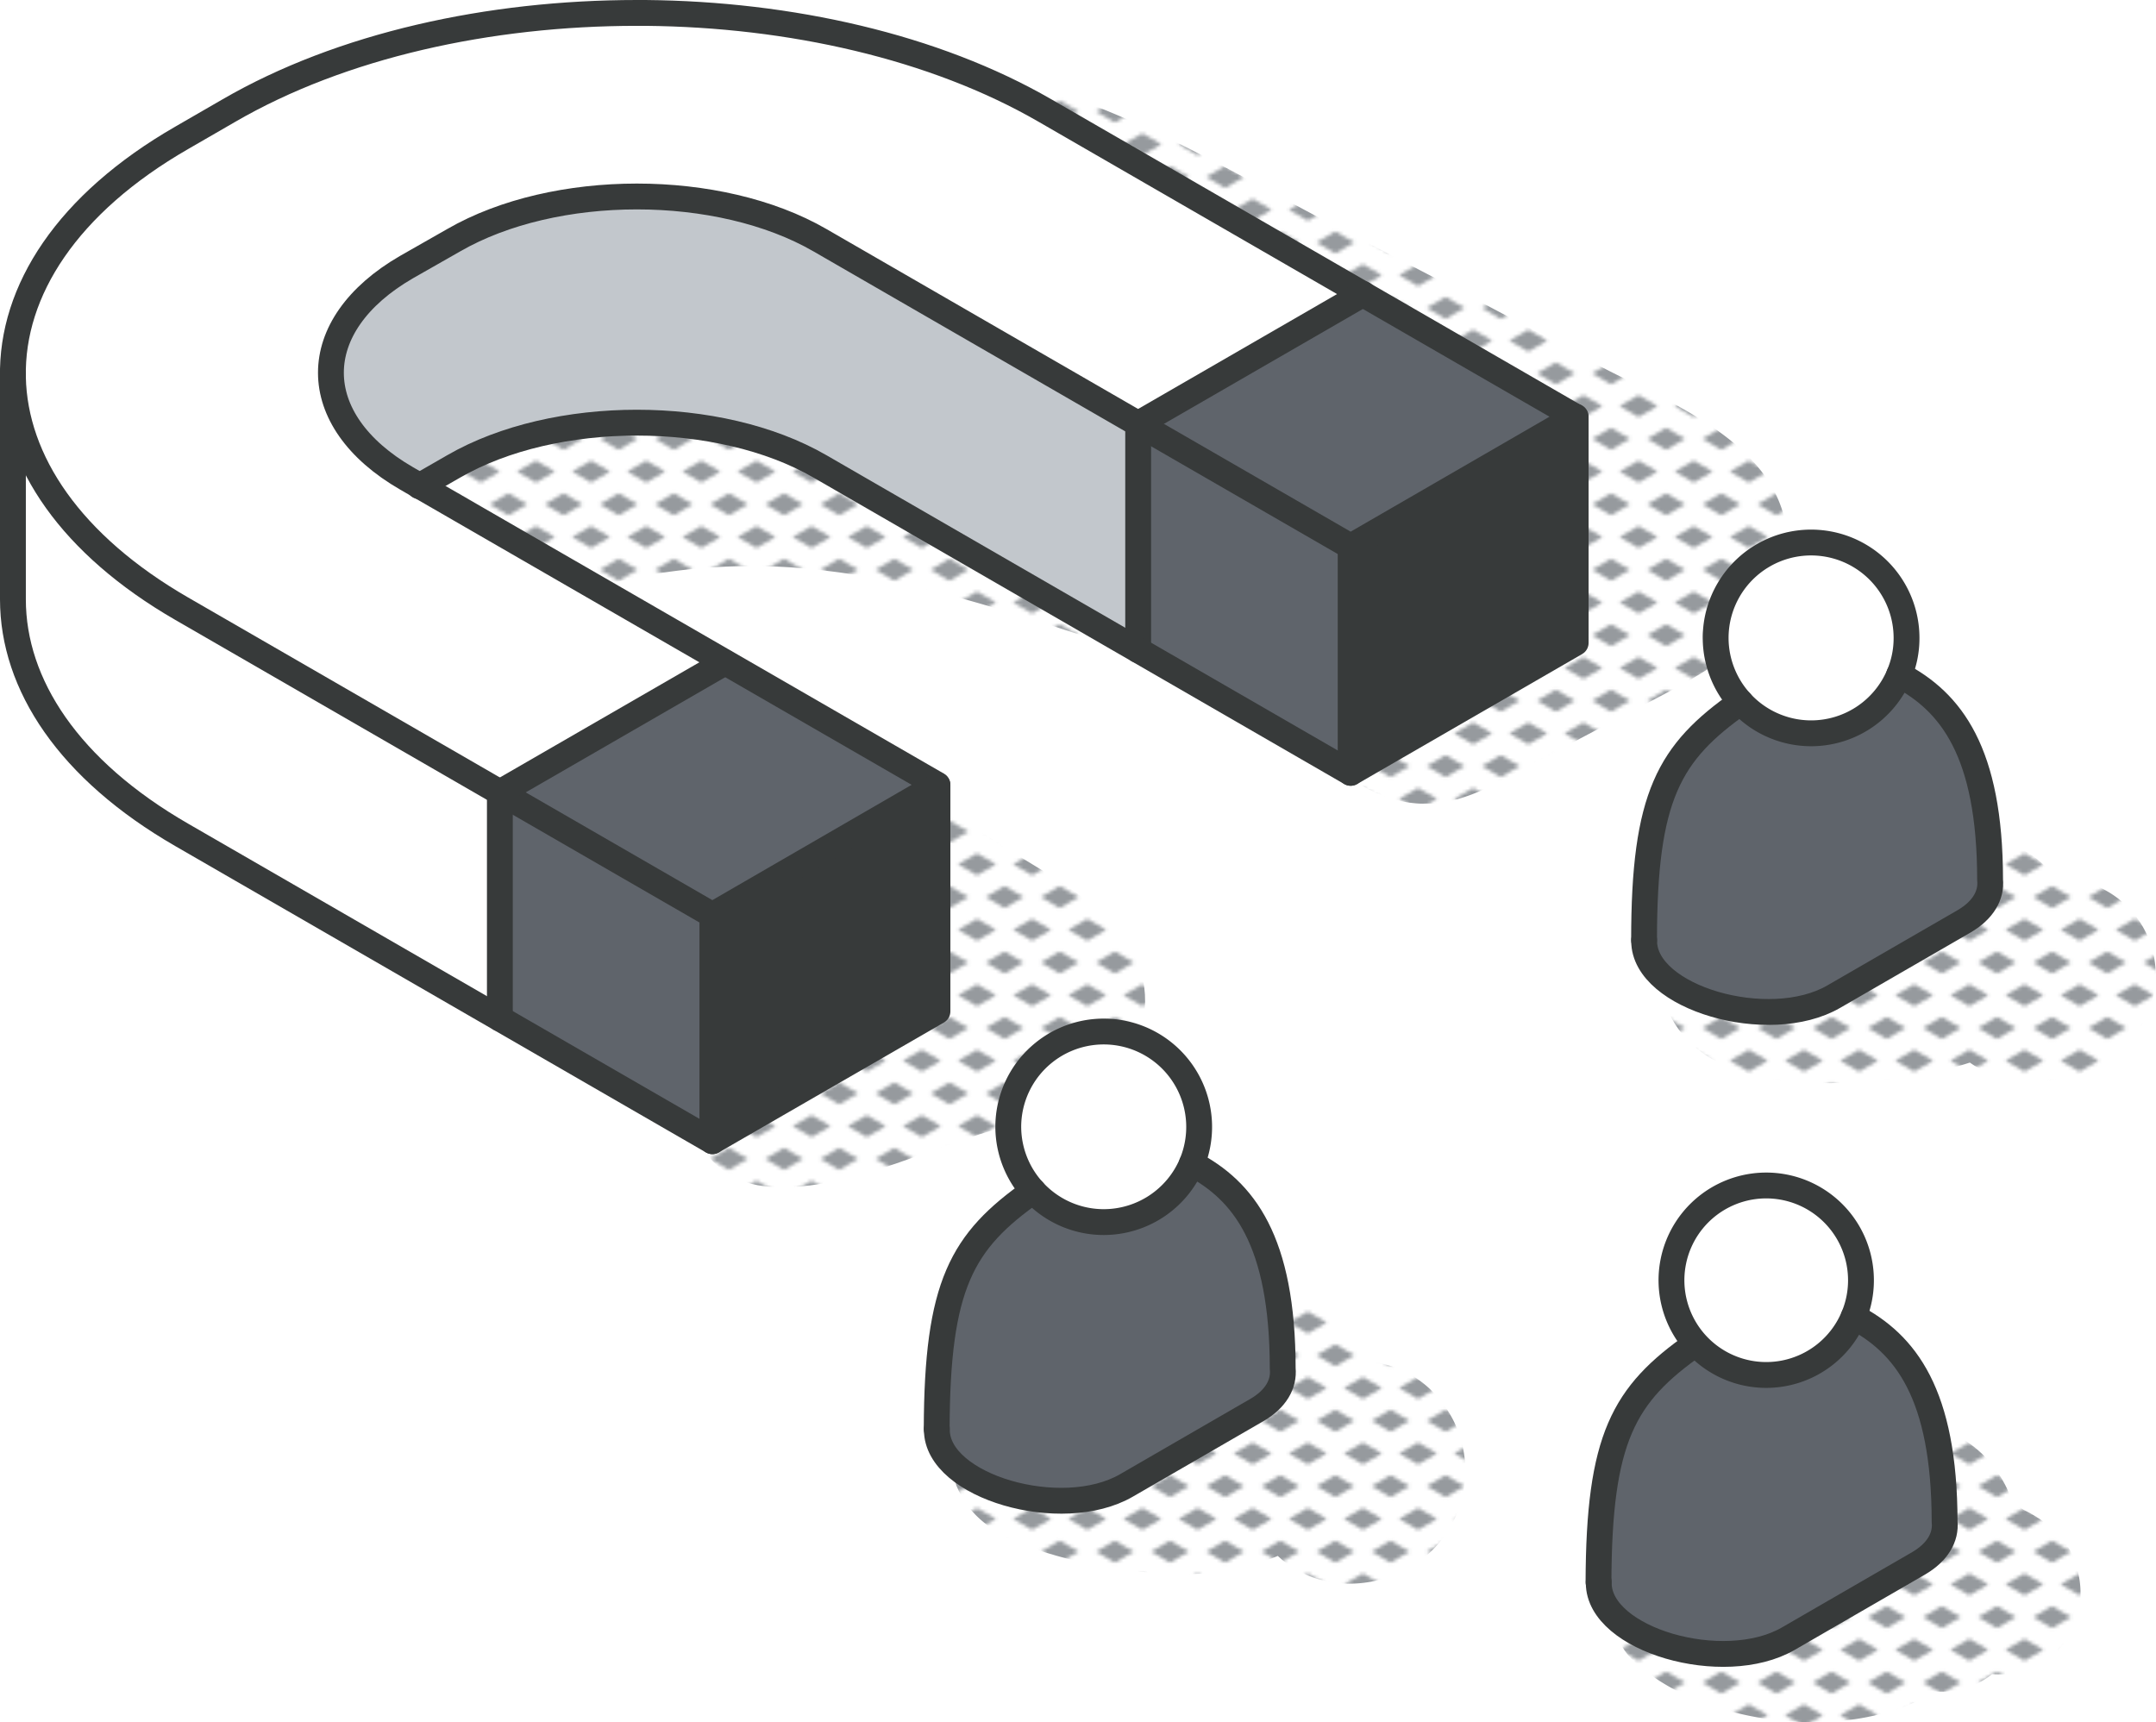
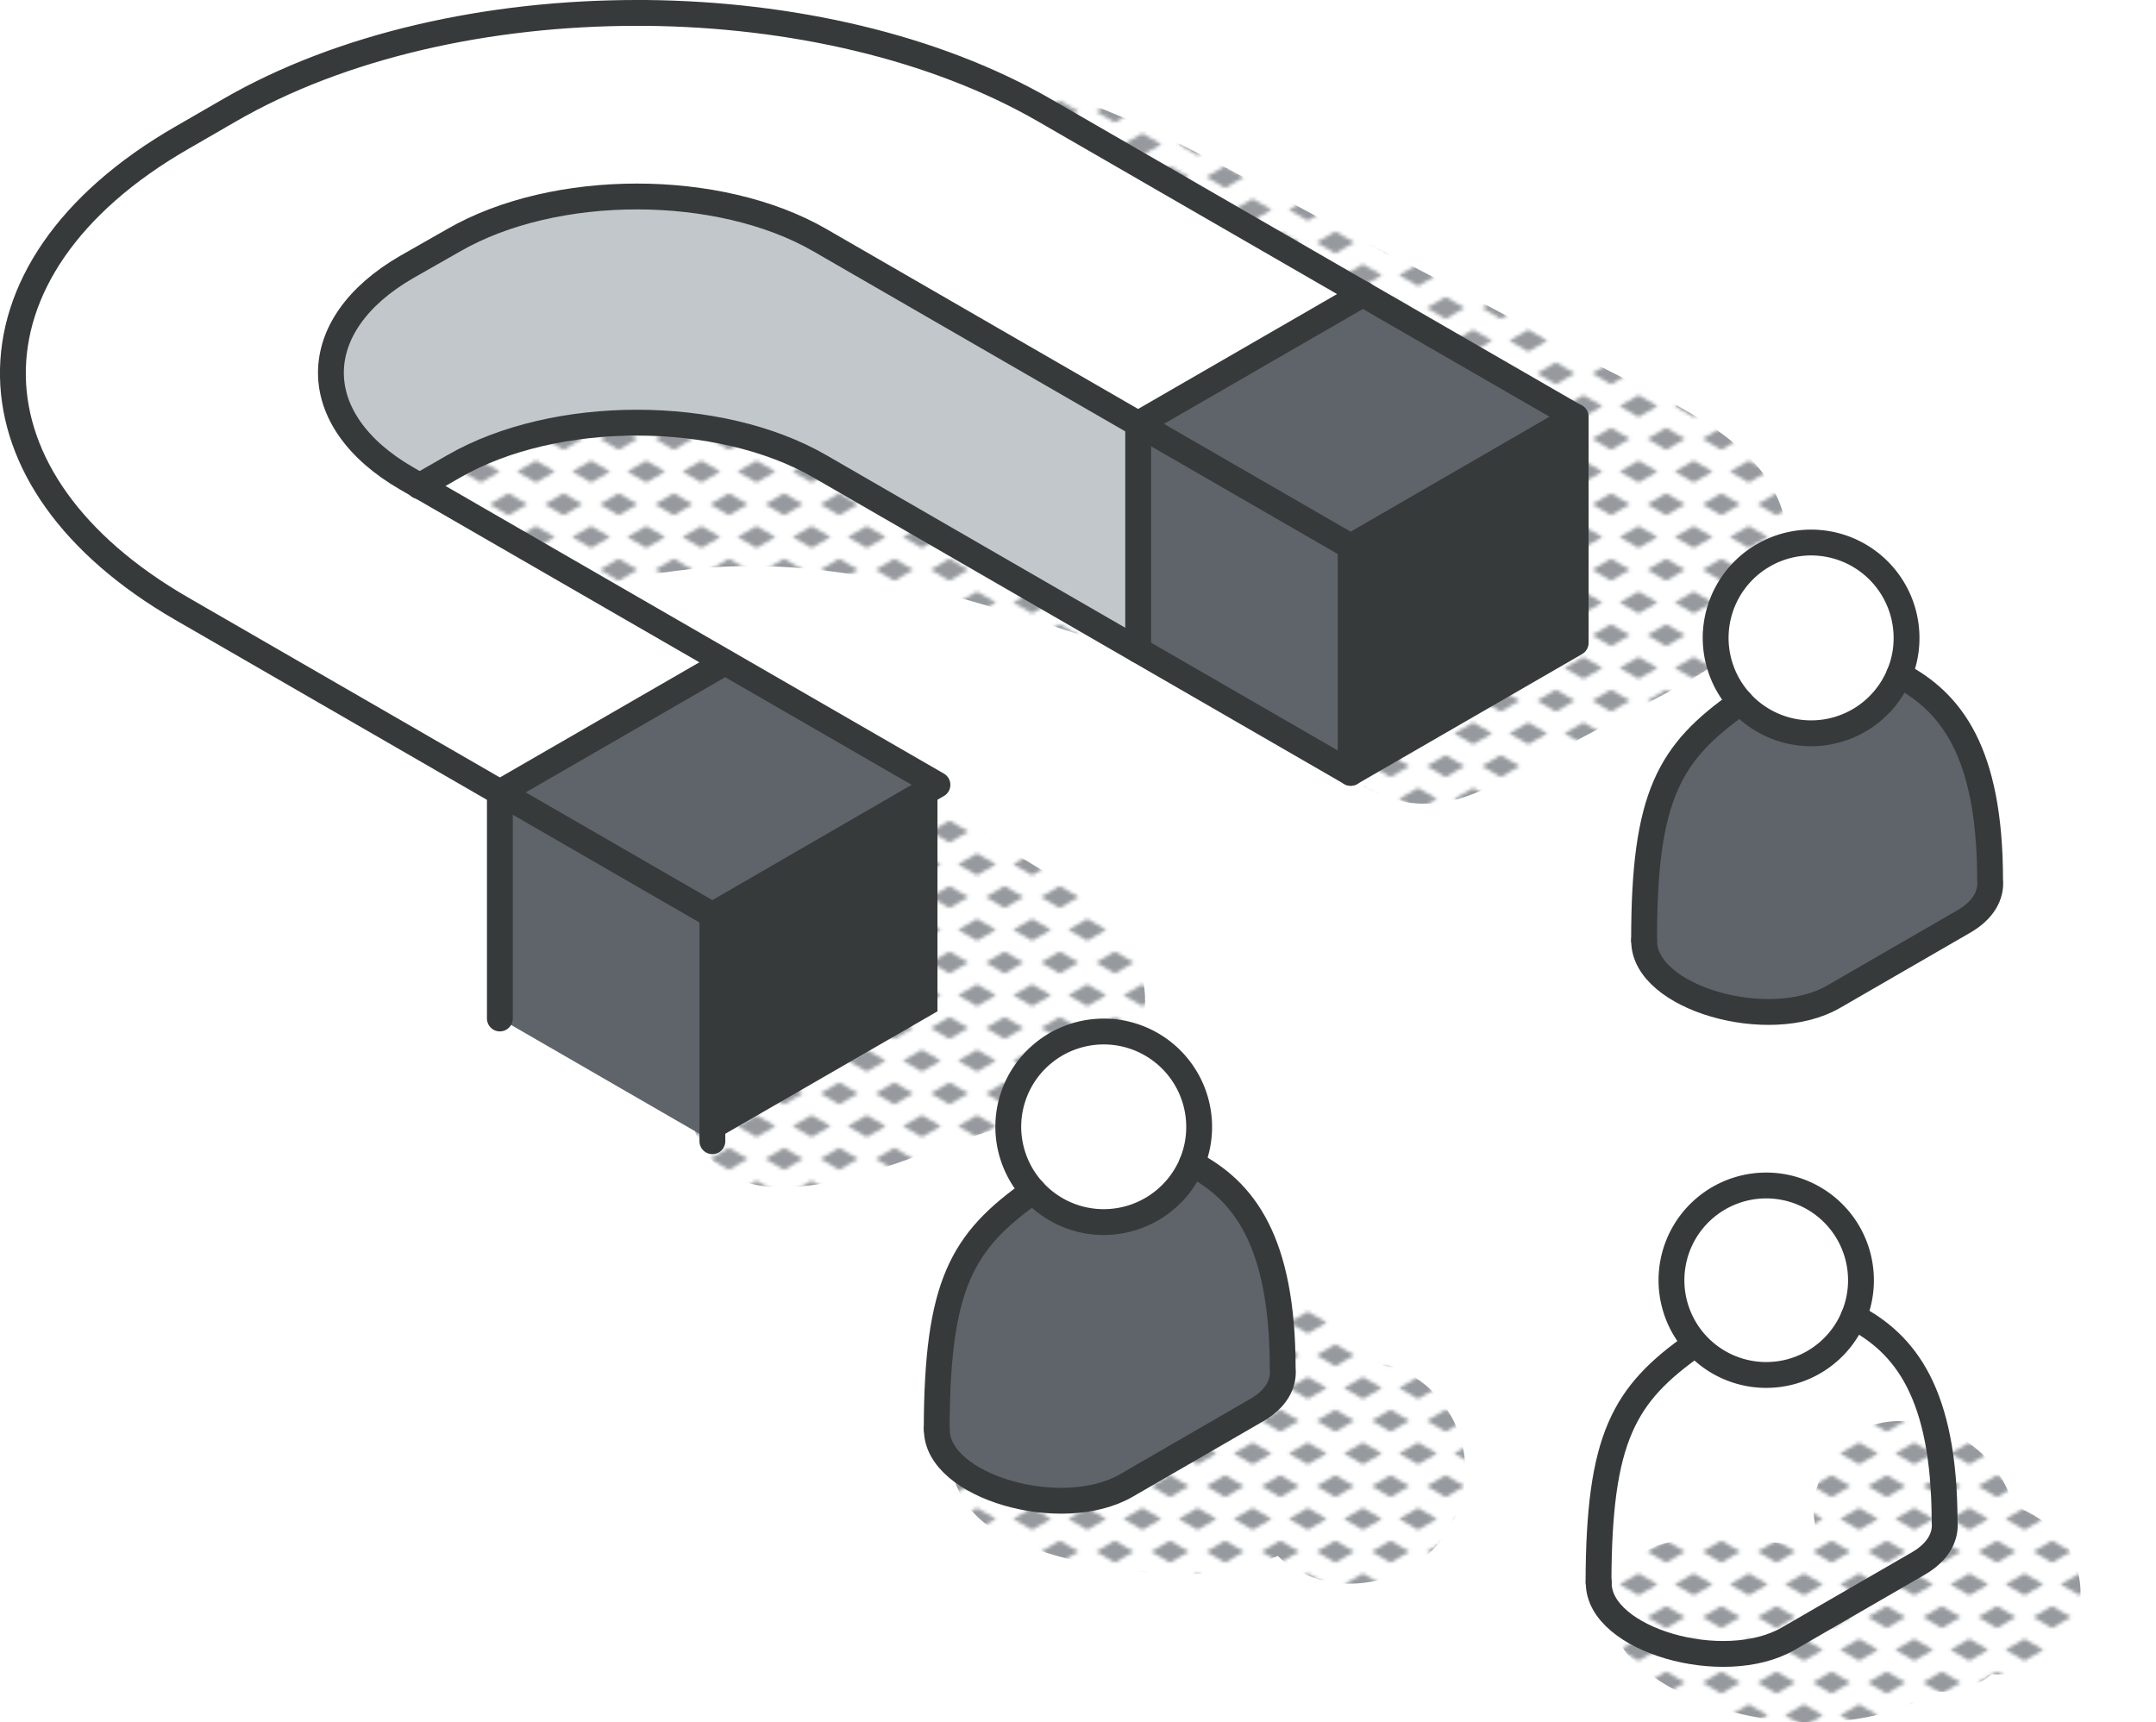
<svg xmlns="http://www.w3.org/2000/svg" viewBox="0 0 250.29 199.98">
  <defs>
    <style>.cls-1,.cls-8{fill:none;}.cls-2{fill:#969a9e;}.cls-3{fill:url(#New_Pattern_Swatch_3);}.cls-4{fill:#373a3a;}.cls-5{fill:#5f646b;}.cls-6{fill:#fff;}.cls-7{fill:#c2c7cc;}.cls-8{stroke:#373a3a;stroke-linecap:round;stroke-linejoin:round;stroke-width:3px;}</style>
    <pattern id="New_Pattern_Swatch_3" data-name="New Pattern Swatch 3" width="16" height="19" patternTransform="translate(-2123.38 -47.85) scale(0.4)" patternUnits="userSpaceOnUse" viewBox="0 0 16 19">
      <rect class="cls-1" width="16" height="19" />
      <polygon class="cls-2" points="16 22.18 10.5 19 16 15.82 21.5 19 16 22.18" />
      <polygon class="cls-2" points="8 12.68 2.5 9.5 8 6.33 13.5 9.5 8 12.68" />
      <polygon class="cls-2" points="0 22.18 -5.5 19 0 15.82 5.5 19 0 22.18" />
      <polygon class="cls-2" points="16 3.18 10.5 0 16 -3.17 21.5 0 16 3.18" />
      <polygon class="cls-2" points="0 3.18 -5.5 0 0 -3.17 5.5 0 0 3.18" />
    </pattern>
  </defs>
  <g id="Layer_2" data-name="Layer 2">
    <g id="icons_design" data-name="icons design">
      <path class="cls-3" d="M132.81,118.07c1.31-9.73-7.75-14.48-14.74-18.81-7.36-4.56-14.68-9.32-22.27-13.49C82.87,78.3,71.45,98,84.13,105.73c5.11,3.14,10.45,6,15.72,8.84l.49.26-.45.18c-5.94,2.28-12.55,4.17-17.1,8.82-5.36,5.49-1,13,5.74,13.87,8.16,1,17.51-3.6,25.18-6S131.5,127.72,132.81,118.07Z" />
      <path class="cls-3" d="M206.87,59.16c-2.93-9-14.68-13.09-22.28-17.26-9.44-5.18-19-10.16-28.54-15.1C146,21.6,135.91,15.51,125.27,11.6c-5.38-2-11.74,1.77-13.73,6.74-2.24,5.56-.19,11.24,4.76,14.54,5.82,3.87,12.53,6.68,18.75,9.86s30.85,15.81,36.88,18.82c1.39.69,3.16,1.44,5,2.25-.59.29-1.15.57-1.64.83l-8.85,4.7c-.62-.52-1.25-1-1.9-1.54a58.51,58.51,0,0,0-7-4.85,97,97,0,0,0-14.68-6.57,221.22,221.22,0,0,0-33.86-10c-11.5-2.25-23.33-3.22-34.91-1.07C64.13,47.18,50.92,51.47,45.9,61c-1.74,3.3-1.49,7.7,1.34,10.38a19.76,19.76,0,0,0,2.29,1.78,5.81,5.81,0,0,0,5.22.57c2.51-.45,5.19-2,7.36-2.88A68.46,68.46,0,0,1,74,67a69.67,69.67,0,0,1,22.18-.7c9,1.08,17.89,3.75,26.51,6.53,7.26,2.35,14.76,4.57,21.54,8.15,7.61,4,13,13.07,22.33,12.29,4.6-.38,8.88-3.32,12.88-5.41L193,80.7C201.51,76.24,210.48,70.28,206.87,59.16Z" />
      <path class="cls-3" d="M158.48,158.07a14.85,14.85,0,0,0-3-4.11c-7.23-7.06-19.6-.12-18.61,8.55a55.65,55.65,0,0,1-7.19,0c-4.63.06-9.89-.14-14.3,1.37a7.08,7.08,0,0,0-4.38,4.2c-.07-.07-.15.17-.22.74a6.27,6.27,0,0,0-.17,1.56,5,5,0,0,0,.17,1.26,4.65,4.65,0,0,0,.21.7c0,.1.07.2.11.31l.08.17a11,11,0,0,0,.92,1.66c1.87,2.75,5,4.31,8.07,5.38a55.42,55.42,0,0,0,18.35,2.88,26.51,26.51,0,0,0,9.82-2.09c5,4.69,13,4.05,17.85-.58a13,13,0,0,0,.25-18.36A11.79,11.79,0,0,0,158.48,158.07Z" />
-       <path class="cls-3" d="M239.16,102l-.61,0a9.84,9.84,0,0,0-7.2-4.36c-5.29-.72-9.13,2.1-11,6.34-.7.18-1.41.34-2.12.49a42.85,42.85,0,0,1-6.57,1c-4.46.28-8.8-.35-13.23.32-5.57.85-6.57,7.55-4.74,11.66,3.94,8.8,16.48,8.74,24.54,8a45.34,45.34,0,0,0,10.45-2.08c.19.13.39.27.6.39a15.18,15.18,0,0,0,7.29,1.72c5.46,0,10.66-2.81,12.83-8A11.19,11.19,0,0,0,239.16,102Z" />
      <path class="cls-3" d="M234.89,175.28a8.24,8.24,0,0,0-1.23-.69,13.39,13.39,0,0,0-7.25-8.29c-3.85-1.89-9.68-2.08-12.72,1.65-2.54,3.11-3.92,6.09-2.7,10.21a6.44,6.44,0,0,0,.32.88c-.6.1-1.21.19-1.44.2A34.88,34.88,0,0,1,205,179c-4-.31-7.83-.73-11.76.2-5.89,1.39-8,9.51-3.6,13.63,8,7.49,24.32,9.41,33.95,4.15.35-.19.69-.4,1-.61a9.37,9.37,0,0,0,6.68-2l0,0a10,10,0,0,0,6.68-1.94,9,9,0,0,0,2.86-3.71,10.19,10.19,0,0,0,.47-6C240.74,179.25,237.93,176.75,234.89,175.28Z" />
      <polygon class="cls-4" points="182.92 48.38 182.92 74.64 156.81 89.73 156.81 63.45 182.92 48.38" />
      <polygon class="cls-5" points="182.92 48.38 156.81 63.45 132.13 49.21 158.24 34.13 182.92 48.38" />
      <path class="cls-6" d="M1.5,43.79C1.3,33.73,7.83,23.64,21.1,16l5.47-3.16C39.64,5.26,56.78,1.5,73.94,1.5h1c16.79.15,33.53,3.92,46.33,11.31l36.93,21.32L132.13,49.21,95.19,27.89c-11.71-6.77-30.79-6.77-42.52,0L47.21,31c-11.73,6.77-11.72,17.79,0,24.55L84.15,76.92,58,92,21.09,70.67C8.24,63.25,1.7,53.54,1.5,43.79Z" />
      <polygon class="cls-5" points="156.81 63.45 156.81 89.73 132.13 75.48 132.13 49.21 156.81 63.45" />
      <path class="cls-7" d="M132.13,49.21V75.48L95.19,54.15c-11.71-6.77-30.79-6.77-42.52,0l-4,2.3-1.49-.86c-11.72-6.76-11.73-17.78,0-24.55l5.46-3.15c11.73-6.77,30.81-6.77,42.52,0Z" />
      <polygon class="cls-4" points="108.83 91.16 108.83 117.42 82.7 132.5 82.7 106.24 108.83 91.16" />
      <polygon class="cls-5" points="108.83 91.16 82.7 106.24 58.03 92 84.15 76.92 108.83 91.16" />
      <polygon class="cls-5" points="82.7 106.24 82.7 132.5 58.03 118.25 58.03 92 82.7 106.24" />
      <path class="cls-6" d="M58,92v26.25L21.09,96.93C8,89.38,1.5,79.49,1.5,69.58V43.79c.2,9.75,6.74,19.46,19.59,26.88Z" />
      <path class="cls-8" d="M1.5,43.79C1.3,33.73,7.83,23.64,21.1,16l5.47-3.16C39.64,5.26,56.78,1.5,73.94,1.5h1c16.79.15,33.53,3.92,46.33,11.31l61.61,35.57L156.8,63.46,95.19,27.89c-11.71-6.77-30.79-6.77-42.52,0L47.21,31c-11.73,6.77-11.72,17.79,0,24.55l61.62,35.57L82.7,106.24,21.09,70.67C8.24,63.25,1.7,53.54,1.5,43.79Z" />
      <polyline class="cls-8" points="158.24 34.13 132.13 49.21 132.13 75.48" />
      <polyline class="cls-8" points="84.15 76.92 58.03 92 58.03 118.25" />
      <path class="cls-8" d="M182.92,48.38V74.64L156.8,89.73,95.19,54.15c-11.71-6.77-30.79-6.77-42.52,0l-4,2.3" />
      <line class="cls-8" x1="156.8" y1="63.46" x2="156.8" y2="89.73" />
-       <path class="cls-8" d="M108.83,91.16v26.26L82.7,132.5,21.09,96.93C8,89.38,1.5,79.49,1.5,69.58V43.32" />
      <line class="cls-8" x1="82.7" y1="106.24" x2="82.7" y2="132.5" />
      <path class="cls-5" d="M148.91,158.89c.18,1.81-.81,3.55-3,4.82l-15.15,8.76c-7.52,4.35-22,.13-22-6.45v-.11c0-16.71,2.88-21.8,11.21-27.63a11.09,11.09,0,0,0,18.41-3.18C144.39,138.24,148.9,144,148.91,158.89Z" />
      <path class="cls-6" d="M120,138.28a11.06,11.06,0,1,1,18.41-3.18A11.09,11.09,0,0,1,120,138.28Z" />
      <path class="cls-8" d="M108.74,165.91c.05-16.71,2.88-21.8,11.21-27.63" />
      <path class="cls-8" d="M138.36,135.1c6,3.14,10.54,8.89,10.55,23.79.18,1.81-.81,3.55-3,4.82l-15.15,8.76c-7.52,4.35-22,.13-22-6.45v-.11" />
      <path class="cls-8" d="M138.36,135.1a11.08,11.08,0,1,0-21.31-4.28,11.09,11.09,0,0,0,11.08,11.07A11.11,11.11,0,0,0,138.36,135.1Z" />
      <path class="cls-5" d="M231,102.14c.18,1.81-.82,3.54-3,4.82l-15.16,8.76c-7.52,4.35-22,.13-22-6.45v-.11c0-16.72,2.88-21.8,11.21-27.63a11.08,11.08,0,0,0,18.4-3.19C226.5,81.49,231,87.24,231,102.14Z" />
      <path class="cls-6" d="M202.07,81.53a10.94,10.94,0,0,1-2.9-7.46,11.08,11.08,0,0,1,22.16,0,10.85,10.85,0,0,1-.86,4.27,11.08,11.08,0,0,1-18.4,3.19Z" />
      <path class="cls-8" d="M190.86,109.16c0-16.72,2.88-21.8,11.21-27.63" />
      <path class="cls-8" d="M220.47,78.34c6,3.15,10.55,8.9,10.56,23.8.18,1.81-.82,3.54-3,4.82l-15.16,8.76c-7.52,4.35-22,.13-22-6.45v-.11" />
      <path class="cls-8" d="M220.47,78.34a10.85,10.85,0,0,0,.86-4.27,11.08,11.08,0,0,0-22.16,0,11.09,11.09,0,0,0,11.08,11.07A11.08,11.08,0,0,0,220.47,78.34Z" />
-       <path class="cls-5" d="M225.75,176.68c.18,1.8-.82,3.54-3,4.82l-15.15,8.76c-7.52,4.34-22,.12-22-6.45v-.12c0-16.71,2.89-21.8,11.21-27.62a11.1,11.1,0,0,0,18.41-3.19C221.22,156,225.73,161.77,225.75,176.68Z" />
      <path class="cls-6" d="M196.78,156.07A11.08,11.08,0,1,1,216,148.6a10.9,10.9,0,0,1-.85,4.28,11.1,11.1,0,0,1-18.41,3.19Z" />
      <path class="cls-8" d="M185.57,183.69c.05-16.71,2.89-21.8,11.21-27.62" />
      <path class="cls-8" d="M215.19,152.88c6,3.15,10.54,8.89,10.56,23.8.18,1.8-.82,3.54-3,4.82l-15.15,8.76c-7.52,4.34-22,.12-22-6.45v-.12" />
      <path class="cls-8" d="M215.19,152.88a10.9,10.9,0,0,0,.85-4.28,11,11,0,1,0-.85,4.28Z" />
    </g>
  </g>
</svg>